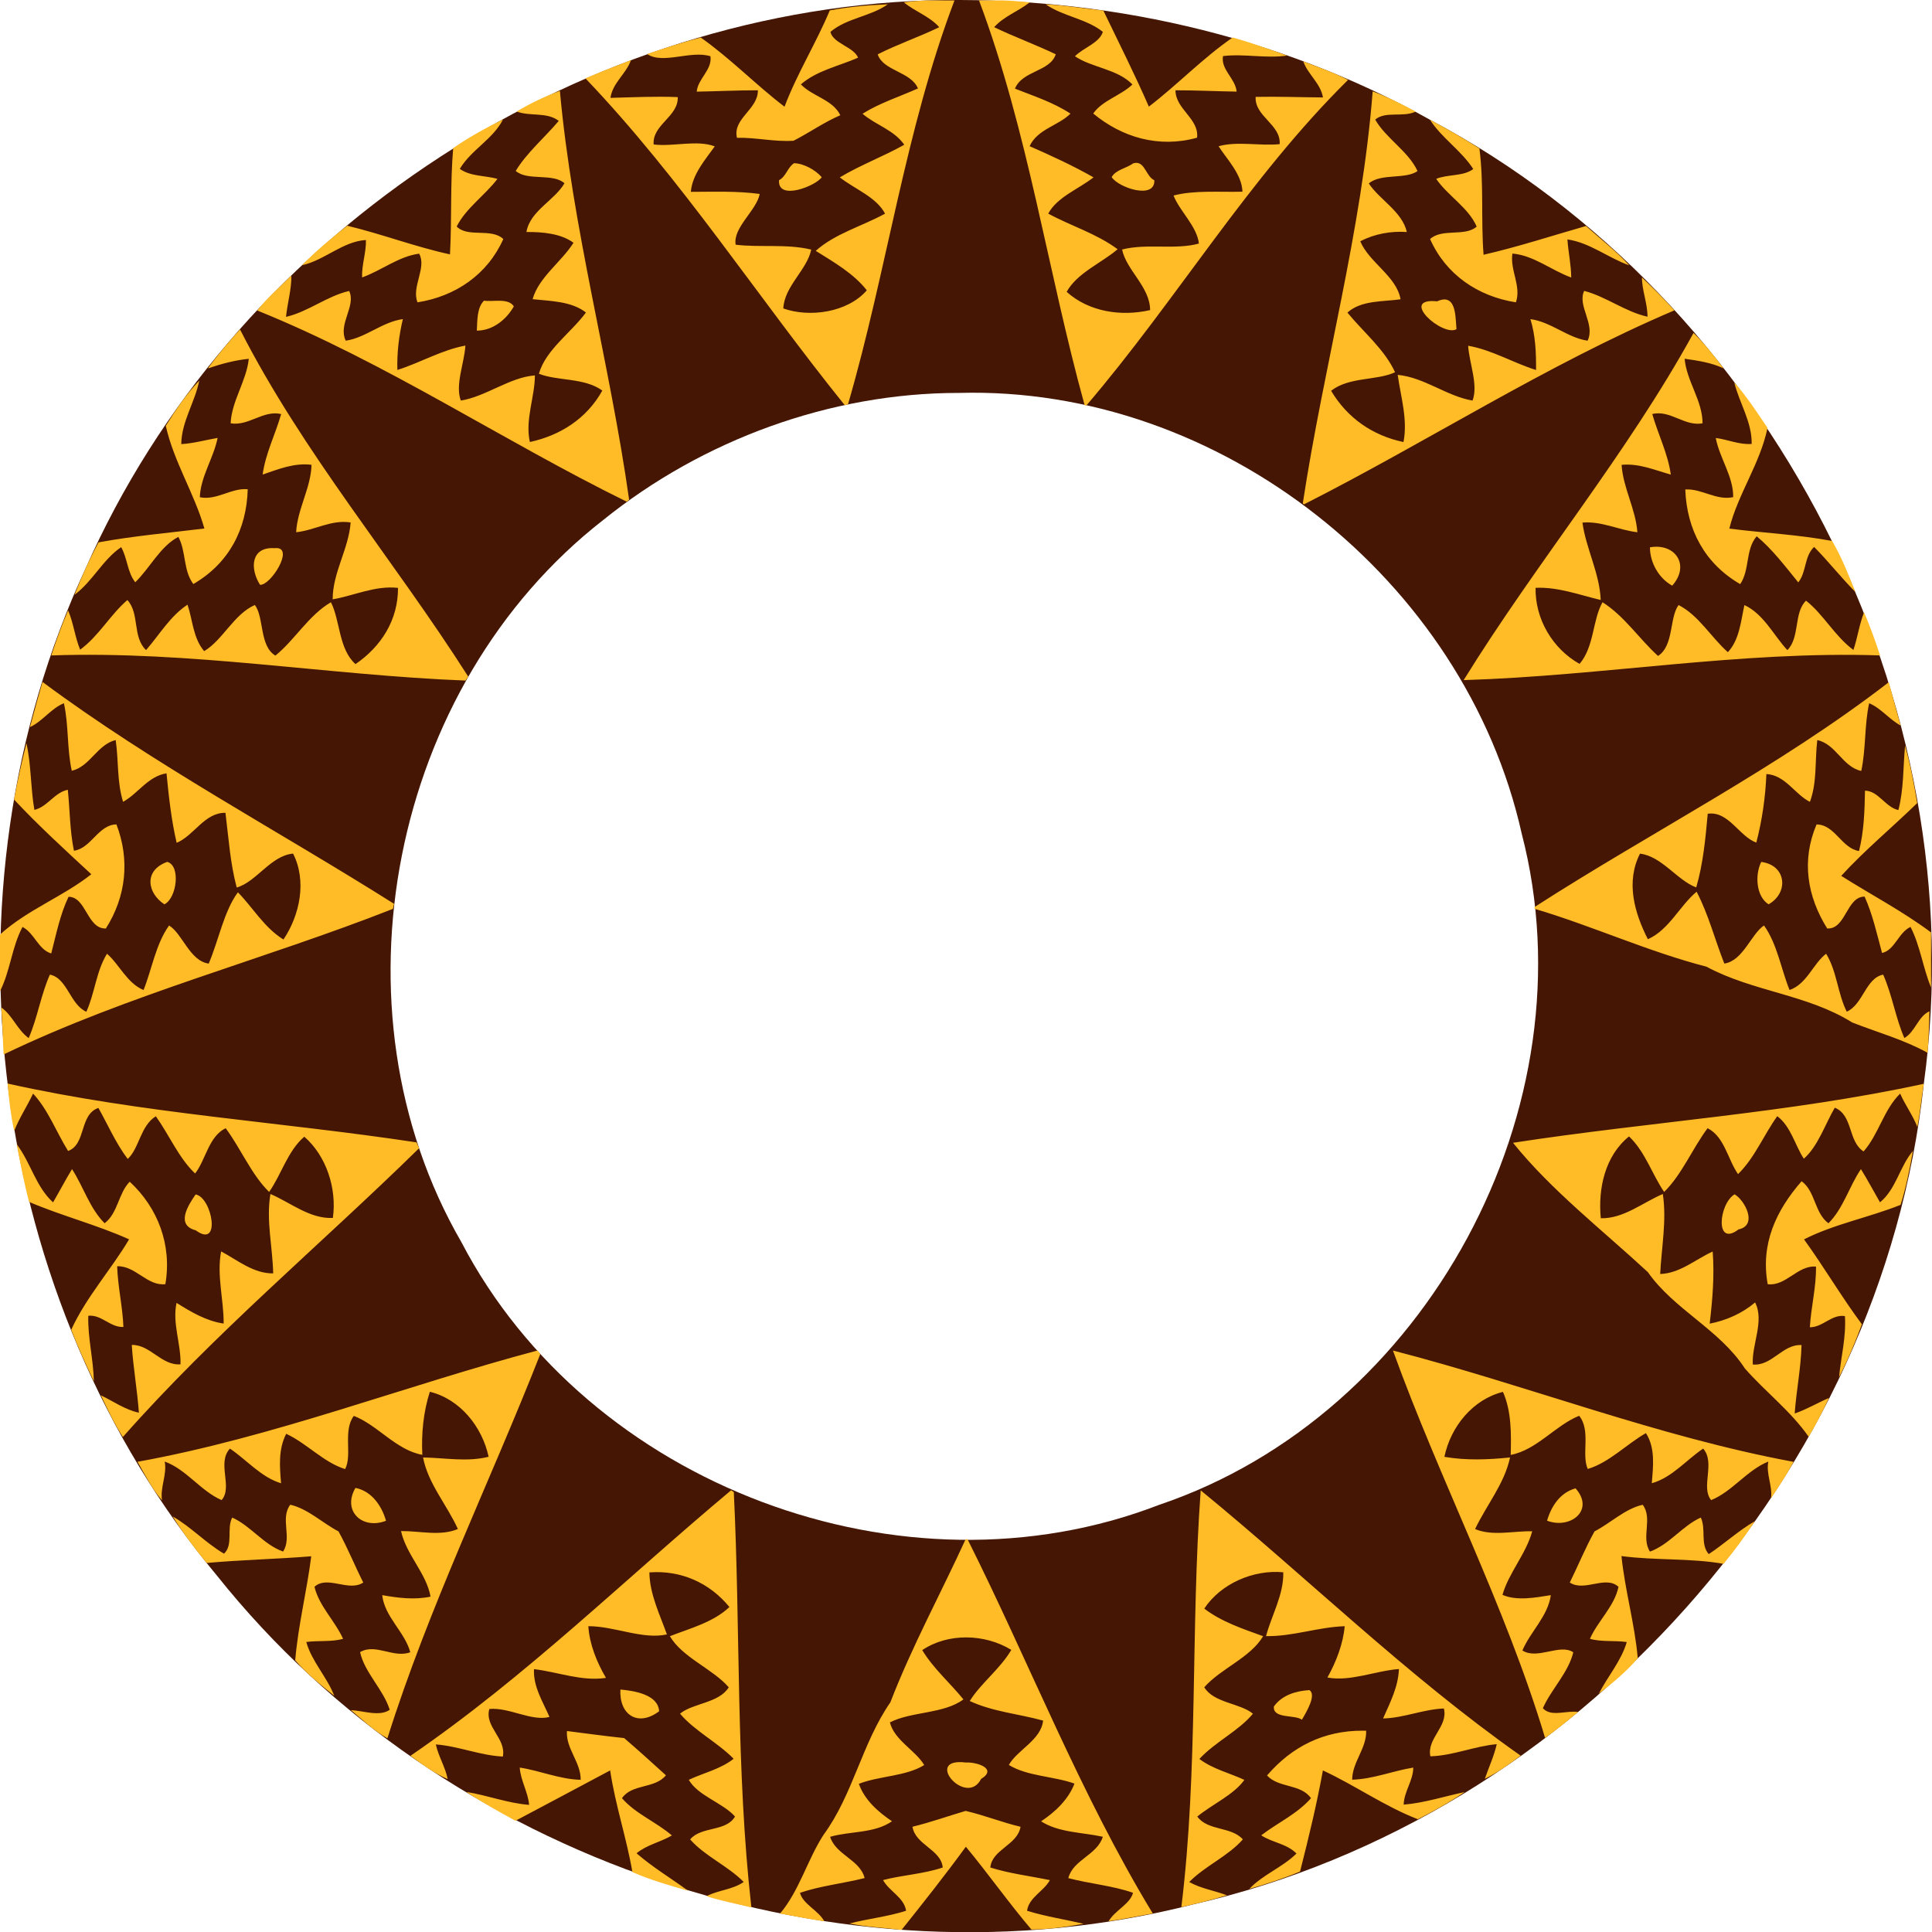
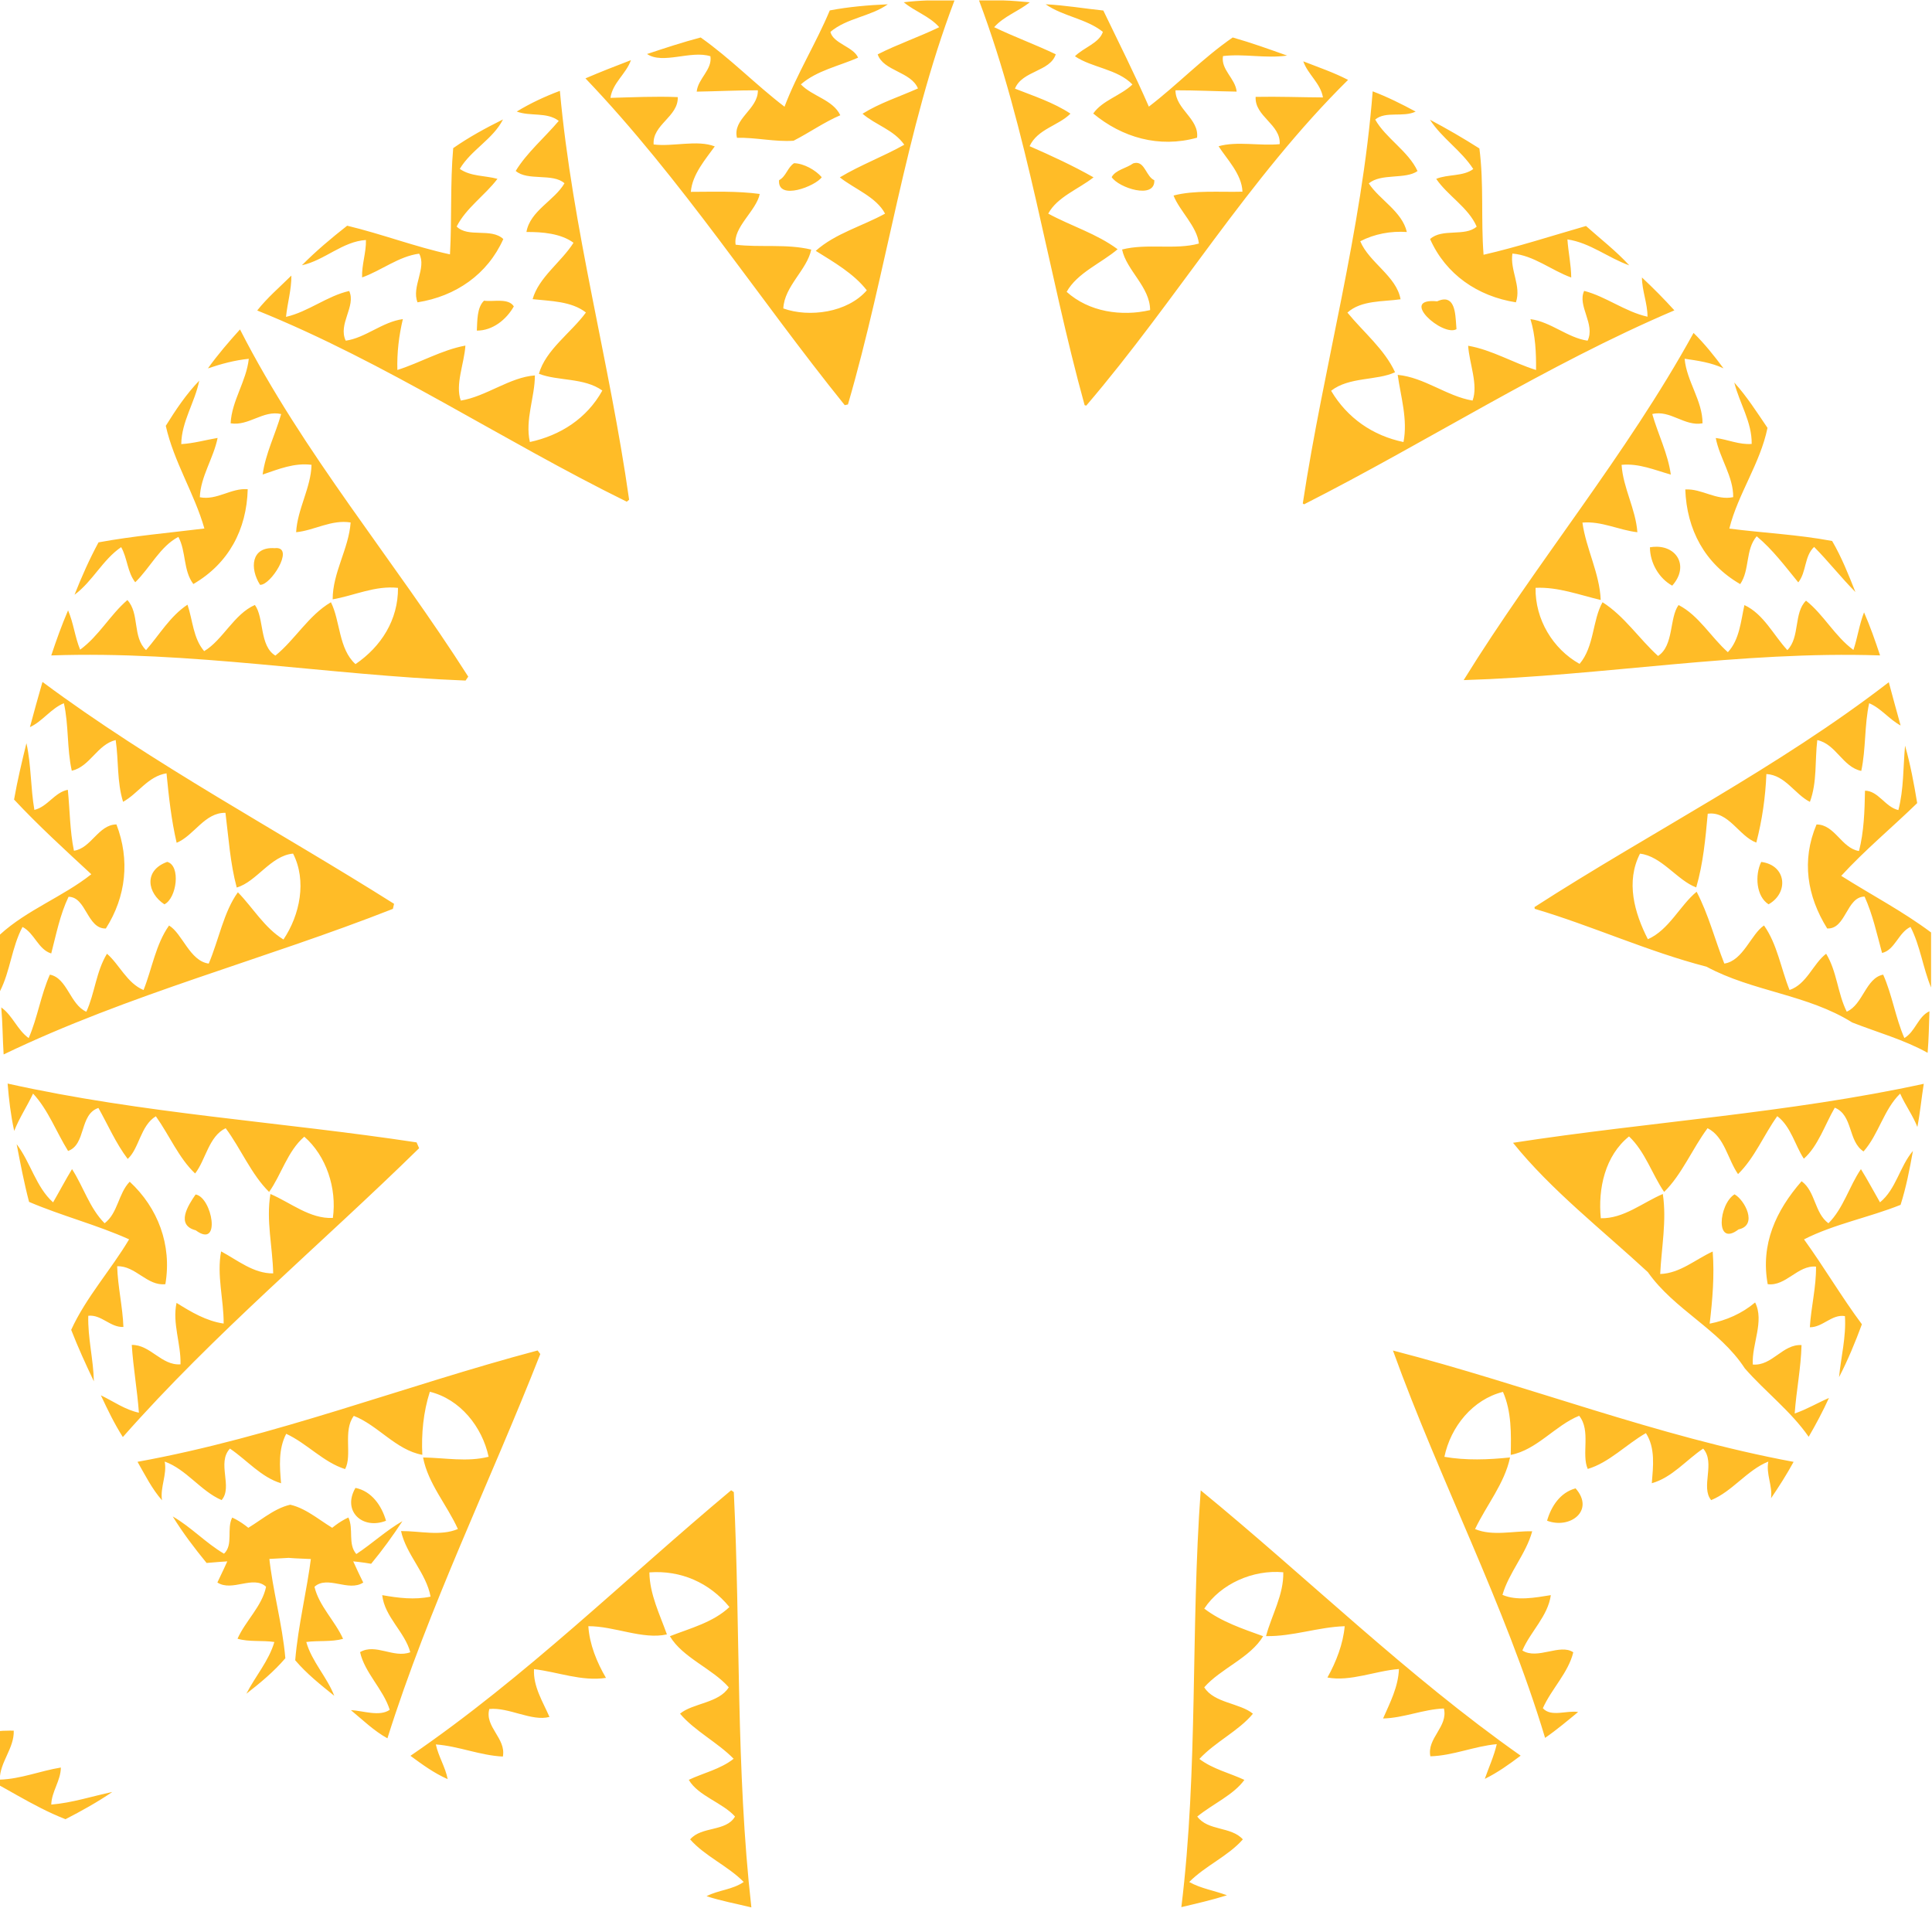
<svg xmlns="http://www.w3.org/2000/svg" height="940.45pt" width="940.35pt" version="1.1" viewBox="0 0 940.346 940.449">
  <g transform="translate(0 .207)">
-     <path d="m451.47 0c-174.3 5.76-339.28 116.8-409.76 276.34-73.603 158.44-47.904 356.26 63.95 490.42 110.4 138.47 303.22 203.82 474.99 159.97 186.18-42.51 335.21-209.37 355.7-399.42 25.66-185.94-74.39-381.24-240.37-469.25-74.2-41.488-159.73-60.495-244.51-58.06zm15.191 191.04c126.9-3.58 246.37 90.897 273.99 214.49 34.537 132.91-46.234 282.78-176.49 326.71-124.53 48.177-277.78-9.435-339.56-127.81-65.801-113.73-34.594-270.9 69.035-351.57 48.457-39.058 110.67-61.834 173.02-61.826z" fill="#451603" />
-     <path d="m564.34 0c-4.862 0.175-9.688 0.538-14.488 1.113 6.825 5.7 15.589 8.399 21.576 15.174-12.275 5.95-25.288 10.338-37.438 16.525 3.425 10.2 20.225 10.438 24.5 20.738-11.275 5.05-23.177 8.787-33.727 15.387 7.912 6.85 19.063 9.776 25.4 18.863-12.775 7.175-26.625 12.3-39.213 19.85 9.088 7.175 22.113 11.875 27.525 22.062-13.888 7.662-30.374 12.063-42.174 22.65 11 6.862 23.225 13.873 31.062 24.023-11.8 13.575-34.938 16.676-50.801 11.014 0.65-13.575 14.451-23.451 16.988-35.801-14.975-3.625-31.263-1.162-45.988-2.975-1.75-10.438 12.713-20.8 14.65-30.875-13.875-1.875-27.95-1.312-41.9-1.287 0.775-10.588 9.188-20.15 14.551-27.65-10.775-4.162-25.325 0.312-37.188-1.176-0.938-12.088 15.086-16.85 14.674-28.812-13.65-0.575-27.312 0.113-40.949 0.463 1.275-9.137 9.563-14.624 12.463-22.949-9.287 3.538-18.538 7.163-27.676 11.088 58.7 61.45 104.88 133.29 157.75 198.82 0.487-0.113 1.462-0.326 1.949-0.426 23.65-81.06 34.75-166.78 64.82-245.8h-16.35zm31.299 0c29.812 79.25 41.762 164.95 64.25 246.26l0.988 0.264c54.925-64.188 98.725-138.39 159.29-198.18-8.75-4.537-18.1-7.687-27.25-11.287 2.775 7.987 10.512 13.288 11.975 21.963-13.662-0.075-27.311-0.613-40.961-0.338-0.65 11.975 15.45 16.749 14.625 28.762-12.188 1.188-25.952-1.925-37.164 1.275 4.812 7.612 14.201 16.988 14.514 27.65-13.762 0.375-29.238-1.025-41.926 2.338 3.65 9.375 14.326 18.8 15.426 29.213-14.288 3.987-31.675-0.25-46.725 3.625 2.638 12.7 17.011 22.736 17.049 36.861-17.675 4.05-37.238 1.05-50.775-11.1 6.4-11.575 21.225-17.538 31-25.926-12.762-9.5-28.348-14.136-42.211-21.674 5.487-10.2 18.45-14.875 27.562-22.062-12.55-7.125-25.688-13.175-38.9-18.963 4.862-10.5 17.561-12.451 24.861-19.801-10.4-6.85-22.287-10.673-33.762-15.211 4.425-11 21.425-10.288 24.812-20.9-12.3-5.9-25.175-10.563-37.475-16.488 6.013-6.737 14.711-9.588 21.674-15.15-5.35-0.456-10.68-0.993-16.01-1.13h-14.875zm40.539 2.35c10.6 7.388 24.65 8.675 34.812 16.775-2.125 6.775-11.801 9.6-16.988 14.838 10.225 6.987 25.9 7.724 34.975 17.174-7.175 6.85-18.25 9.627-23.85 17.664 17.475 14.512 39.937 21.198 63.162 14.711 1.413-11.488-13.1-17.298-13.125-28.836 12.4-0.025 24.8 0.611 37.213 0.799-0.738-8-9.751-13.35-8.301-21.625 13-1.55 26.075 1.589 39-0.299-10.95-3.9-21.912-7.851-33.1-11.014-18.262 12.6-33.587 28.739-51.012 42.076-8.588-19.675-18.376-39.114-27.701-58.477-11.7-1.212-23.311-3.212-35.086-3.787zm-96.039 0.014c-11.85 0.475-23.649 1.511-35.299 3.711-8.238 19.775-19.912 38.413-27.537 58.588-17.425-13.288-32.901-29.375-51.014-42.125-11.012 2.913-21.838 6.463-32.625 10.062 9.637 6.487 26.638-2.424 38.562 1.363 1.212 8.225-7.587 13.563-8.35 21.525 12.4-0.2 24.8-0.838 37.213-0.812 0.225 11.6-15.563 17.261-12.713 28.898 11.5-0.275 22.976 2.577 34.426 1.789 9.6-4.912 18.475-11.226 28.438-15.514-4.562-9.512-16.901-11.375-23.988-18.775 9.75-8.463 23.138-11.112 34.812-16.25-2.737-6.625-15.213-8.613-16.838-15.688 10.012-8.488 24.312-9.273 34.912-16.773zm-199.5 52.648c-9.1 3.413-17.95 7.525-26.25 12.588 8.238 3.125 18.3 0.1 25.562 5.688-8.55 10.125-19.45 19.35-26.188 30.438 7.112 6.287 22.652 1.164 29.664 7.514-5.975 10.425-20.989 16.786-23.139 29.648 9.575-0.087 20.989 0.876 28.639 6.551-7.525 11.862-21.15 21-24.875 34.312 10.912 1.2 23.562 1.188 32.438 8.113-9.012 12.312-24.513 22.698-28.613 37.273 11.488 4.525 27.488 2.25 38.588 10.213-9.425 16.988-25.5 27.288-44.088 31.312-3.062-13.562 3.076-27.462 3.051-40.512-15.212 1.062-29.751 12.861-45.076 15.299-3.538-9.713 2.101-22.487 2.801-33.449-14.438 2.65-27.439 10.424-41.389 14.824-0.312-10.45 0.925-20.775 3.338-30.938-12.5 1.675-22.688 11.412-34.75 13.125-4.888-10.125 6.425-20.961 2.1-30.236-13.275 2.95-24.925 12.662-38.438 15.75 0.838-8.412 3.364-16.612 3.264-25.125-7.037 6.975-14.637 13.424-20.787 21.236 78.55 31.688 149.14 79.125 224.85 116.34 0.362-0.312 1.074-0.913 1.424-1.213-11.812-83.5-34.512-164.66-42.125-248.75zm494.5 0.289c-6.588 84.937-29.761 166.77-42.523 250.75l0.773 0.523c75.388-38.238 147.1-84.712 225.31-118.01-6.3-6.95-12.899-13.612-19.736-20.012 0.05 8.1 3.399 15.75 3.387 23.875-13.562-3-25.35-12.313-38.537-15.713-4.312 9.062 6.95 20.249 2.088 30.299-12.088-1.712-22.275-11.461-34.775-13.111 3.075 10.075 3.5 20.487 3.412 30.949-13.925-4.338-26.912-12.275-41.312-14.75 0.7 10.725 6.25 23.737 2.688 33.35-15.6-2.587-29.349-14.124-45.549-15.637 1.875 13.425 6.198 27.126 3.523 40.863-18.7-3.875-34.237-14.65-44.037-31.188 10.975-8.6 27.8-6.075 38.9-11.275-6.375-13.925-19.287-24.437-28.975-36.287 8.375-7.6 21.587-6.564 32.324-8.102-2.425-14.05-19.124-22.336-24.512-35.299 8.613-4.487 18.625-6.314 28.338-5.639-2.888-12.512-16.664-19.65-23.139-29.537 7.362-6.35 22.314-2.3 29.639-7.537-5.55-12.085-19.43-20.048-25.74-31.335 6.338-5.35 16.962-1.137 24.6-4.85-8.488-4.588-17.138-8.899-26.15-12.324zm-529.11 17.1c-10.45 5.188-20.726 10.775-30.301 17.463-1.887 21.475-0.763 42.987-1.963 64.637-20.938-4.513-41.561-12.425-62.549-17.438-9.588 7.525-18.95 15.388-27.537 24.062 13.725-2.962 24.761-14.513 38.961-15.363 0.188 7.688-2.648 15.114-2.336 22.764 11.75-4.188 22.311-12.851 34.711-14.451 4.763 8.575-4.836 20.252-0.986 29.602 23.175-3.65 42.562-16.95 52.188-38.5-7.362-6.963-21.475-0.613-28.375-7.625 5.688-11.275 17.175-18.9 24.812-29-7.562-2.087-16.275-1.363-22.912-6.062 6.9-11.612 20.237-18.075 26.287-30.088zm563.95 0.174c7.3 11.288 19.088 18.725 26.363 30-6.138 4.625-15.438 3.038-22.551 5.988 6.975 10.262 19.6 17.413 24.625 29.051-7.088 6.312-21 0.85-28.35 7.562 9.562 21.562 29.025 34.875 52.213 38.5 3.425-9.938-3.7-19.527-2.125-29.664 12.95 1.062 23.725 10.225 35.787 14.562-0.062-7.75-1.8-15.424-2.312-23.174 13.675 1.975 24.812 11.25 37.625 15.787-8.025-8.775-17.474-16.049-26.324-23.949-20.688 5.925-41.526 12.738-62.326 17.5-1.675-21.55 0.275-43.176-2.537-64.676-9.79-6.235-19.85-12.073-30.1-17.486zm-178.75 26.244c-0.557 0.012-1.163 0.118-1.826 0.332-4.088 2.987-10.625 3.888-13.062 8.338 4.112 6.475 26.487 13.873 25.949 1.898-4.814-2.13-5.675-10.685-11.061-10.568zm-208.11 0.207c-3.987 2.525-4.789 8.013-9.139 10.338-1.038 12.788 22.375 3.538 25.963-1.812-3.763-4.388-10.912-8.375-16.824-8.525zm395.94 82.9c-1.288-0.053-2.832 0.289-4.686 1.137-23.862-2.325 3.513 21.85 11.75 16.938-0.601-5.98-0.108-17.789-7.064-18.074zm-584.57 0.736c-4.375 4.175-4.062 12.312-4.387 18.225 9.562 0.05 17.949-6.649 22.512-14.736-3.312-5.312-12.688-2.626-18.125-3.488zm-148.46 17.488c-6.875 7.6-13.562 15.375-19.537 23.713 8.125-2.75 16.326-4.976 24.863-5.826-1.425 13.625-10.425 25.601-11.037 39.238 10.988 1.85 19.786-8.175 30.736-5.625-3.513 12.338-9.525 24-11.275 36.812 9.675-3.275 19.175-7.263 29.75-5.926-0.35 14.012-8.599 26.889-9.361 41.014 11.162-1.125 21.438-7.825 33.15-5.938-1.087 15.875-10.951 30.498-10.926 46.773 13.175-2.288 25.862-8.512 39.75-6.975 0.113 19.438-10.188 35.676-25.863 46.389-10.325-9.287-9.237-26.388-14.949-37.65-13.538 7.888-22.012 23-33.787 32.463-9.812-5.862-6.775-23.138-12.475-30.801-12.725 5.55-19.601 21.438-30.863 28.088-6.75-7.888-6.924-18.864-10.137-28.264-10.562 6.963-17.038 18.262-25.213 27.625-8.425-7.987-3.788-22.212-11.363-30.449-10.525 9.05-17.438 21.988-28.75 30.188-3.188-7.75-4-16.225-7.338-23.9-3.862 8.963-7.15 18.15-10.225 27.412 84.41-2.97 167.93 11.99 252.06 15.29 0.412-0.6 1.224-1.787 1.637-2.387-45.312-71.188-100.54-135.99-138.88-211.28zm884.33 2.15c-40.85 74.312-95.438 139.35-139.86 211.22 84.788-2.587 168.44-17.863 253.34-15.025-2.938-8.85-6-17.65-9.75-26.188-2.9 7.375-3.938 15.351-6.463 22.863-11.25-8.238-18.238-21.677-28.838-29.977-7.588 7.362-3.562 22.213-11.35 30.088-8.488-9.162-14.412-21.962-26.137-27.412-2.15 9.713-2.975 21.112-10.062 28.662-10.3-9.137-17.701-22.388-29.988-28.688-5.7 7.775-2.749 24.601-12.486 30.988-11.525-10.438-20.475-24.262-33.775-32.688-6.162 10.812-4.987 27.024-13.975 37.512-16.312-9.125-27.088-27.15-26.775-46.275 13.725-0.637 26.574 4.314 39.637 7.389-0.662-16.325-8.938-31.226-11.125-47.076 11.65-1.025 22.188 4.576 33.426 5.863-1-14.112-8.7-26.962-9.6-41 10.588-1.025 20.062 3.163 29.949 5.926-1.775-12.825-7.775-24.5-11.287-36.838 10.95-2.688 19.638 7.687 30.588 5.637 0.05-13.738-9.725-25.637-10.9-39.287 8.025 1.175 16.149 2.313 23.637 5.838-5.6-7.575-11.487-14.937-18.199-21.537zm-909.16 29.049c-7.95 8.238-14.313 17.775-20.338 27.463 4.9 21.925 17.411 41.138 23.486 62.463-21.425 2.65-43.025 4.5-64.412 8.438-5.562 10.288-10.312 21-14.6 31.875 11-8.1 17.088-21.287 28.375-28.975 3.812 6.75 3.737 15.188 8.562 21.375 8.963-8.675 15.2-21.902 26.25-27.602 4.812 8.975 2.837 20.388 9.1 28.676 21.525-12.5 32.438-33.151 33.088-57.676-10.075-0.9-18.725 6.938-29.15 4.875 0.475-12.625 8.376-23.786 10.826-36.086-7.362 1.25-14.588 3.324-22.113 3.762 0.15-13.738 8.326-25.413 10.926-38.588zm933.94 1.125c3.15 12.562 10.823 24.075 10.586 37.35-7.562 0.6-14.512-2.699-21.85-3.611 2.3 12.238 10.8 23.499 10.6 35.986-10.312 2.225-19.048-5.274-29.148-4.674 0.9 24.475 11.85 45.1 33.412 57.588 5.95-8.688 3.037-20.938 10.037-29.113 9.725 8.088 17.326 18.325 25.301 28.062 5.05-6.325 3.587-15.912 9.637-21.574 8.725 8.812 16.4 18.65 25.125 27.438-4.2-10.562-8.412-21.226-14.162-31.051-20.75-3.913-41.701-4.85-62.551-7.537 5.25-21.138 18.775-39.562 23.225-61.287-6.412-9.425-12.548-19.101-20.211-27.576zm-47.107 99.9c-1.336-0.022-2.74 0.086-4.205 0.338 0.025 9.512 5.536 18.938 13.549 23.338 9.957-11.124 3.571-23.461-9.344-23.676zm-839.84 0.807c-0.348-0.002-0.723 0.021-1.125 0.068-14.412-0.975-15.186 12.35-8.861 22.287 6.394 0.509 20.787-22.304 9.986-22.355zm-142.35 81.43c-2.65 9.137-5.162 18.324-7.637 27.512 7.7-3.538 12.862-11.387 20.662-14.537 2.987 13.225 1.801 27.601 4.801 41.076 11.15-2.55 15.436-15.951 26.711-18.676 1.837 12.45 0.713 25.424 4.5 37.574 9.113-4.975 15.126-15.537 26.426-17.324 1.387 14.162 2.925 28.387 6.162 42.262 10.675-4.425 17.014-18.486 29.701-18.236 1.913 15.188 2.862 30.612 6.85 45.449 12.05-3.462 20.737-19.449 34.287-20.637 8.425 16.512 4.213 37.249-5.85 52.262-11.575-7.075-18.637-19.462-27.725-28.725-8.525 11.6-11.738 29.312-17.738 43.375-11.538-1.538-16.012-18.287-24.137-23.162-8.113 11.362-10.363 26.362-15.525 39.25-10.075-4.175-14.75-15.639-22.25-22.076-6.625 10.825-7.376 23.977-12.551 35.289-9.925-4.362-11.6-20.551-22.188-22.576-5.525 12.412-7.474 26.125-12.887 38.6-6.95-4.963-9.812-13.811-16.688-18.648 0.838 9.5 0.825 19.075 1.438 28.6 76.079-36.62 158.44-57.72 236.84-88.57 0.175-0.775 0.524-2.299 0.699-3.074-70.775-44.662-146.01-84.562-213.91-135zm1123.3 0.19c-67.488 52.1-144.33 90.926-215.55 136.8l0.139 1.074c34.725 10.275 68.912 26.012 104.51 35.199 28.062 15.162 61.326 16.825 88.639 33.938 15.3 6.013 31.362 10.401 45.887 18.451 0.713-8.4 0.826-16.851 1.113-25.264-6.987 3.2-8.526 12.352-15.264 16.289-5.425-12.462-7.374-26.176-12.887-38.576-10.588 2.025-12.25 18.2-22.162 22.537-5.6-11.188-5.914-24.425-12.539-35.25-7.987 6.088-11.737 18.488-22.262 22.062-5.213-12.875-7.45-27.874-15.537-39.262-7.838 5.175-12.738 21.538-24.15 23.176-5.75-14.5-9.587-29.801-16.85-43.701-10.15 8.35-16.812 23.251-29.662 28.889-8.275-16.225-13.502-35.001-4.789-52.051 13.162 1.475 22.813 16.388 34.213 20.525 4.237-14.562 5.625-29.762 7-44.812 12.65-1.837 19.051 13.736 29.551 17.549 3.55-13.612 5.562-27.661 6.137-41.711 11.488 0.637 17.3 12.325 26.475 16.938 4.463-12.038 2.976-25.1 4.488-37.588 11.462 2.45 15.424 16.387 26.762 18.762 2.888-13.525 1.863-27.912 4.801-41.188 7.162 2.975 12.262 9.876 19.137 13.551-2.45-8.775-4.849-17.55-7.199-26.338zm-1133.1 37.25c-2.788 11.312-5.463 22.649-7.488 34.137 14.875 15.912 31.038 30.675 47 45.438-17.2 13.67-39.062 21.62-55.612 36.76v34.5c6.325-12.338 7.188-26.875 13.75-39.188 7.275 3.725 9.55 13.738 17.475 16.125 3.025-11.588 5.325-23.612 10.537-34.475 10.8 0.013 11.264 19.65 22.701 19.287 12.35-19.45 14.712-41.762 6.438-63.312-10.975 0.087-15.401 14.588-25.863 16-2.5-12.212-2.463-24.726-3.713-37.076-8.1 1.55-12.262 10.313-20.35 12.238-2.325-13.4-1.886-27.112-4.799-40.438zm1143 1.363c-1.2 13.038-0.738 26.474-4.062 39.174-7.938-1.775-12.238-11.762-20.312-11.787-0.237 12.262-0.6 24.775-3.65 36.713-10.65-1.7-14.7-16.2-25.838-16.162-9.275 21.938-5.737 43.636 6.488 63.273 11.438 0.6 11.638-19.323 22.75-19.398 4.95 10.95 7.487 22.761 10.625 34.299 7.787-1.738 9.999-12.5 17.324-15.85 5.963 11.65 7.513 24.838 12.5 36.863v-33.488c-17.338-12.95-36.475-22.925-54.662-34.438 14.3-15.625 31.075-29.537 46.213-44.262-1.938-11.762-4.125-23.5-7.375-34.938zm-1057.3 70.688c-14.525 5.25-12.112 19.036-1.725 25.836 7.5-3.663 10.112-23.548 1.725-25.836zm969.79 0.037c-3.987 8.088-3.048 21.062 4.477 25.787 12.425-7 10.898-23.812-4.477-25.787zm-1066.9 134.84c0.775 9.662 1.913 19.325 4 28.812 3.1-7.9 7.876-15.025 11.488-22.713 9.213 9.9 14.124 23.375 21.299 34.912 11.112-4.025 6.751-22.263 18.451-26.176 5.85 10.388 10.587 21.475 17.824 31.025 6.987-6.3 7.75-20.263 17.125-25.963 8.137 11.438 14.087 25.625 23.887 34.812 6.425-8.188 8.288-22.636 18.588-27.549 9.225 12.4 15.663 28.238 26.426 38.775 7.375-10.338 11.237-24.901 21.412-33.613 13.35 11.612 19.899 31.375 17.387 49.438-13.975 0.675-25.675-9.312-38-14.574-2.7 16.112 1.337 32.2 1.688 48.312-11.95 0.138-21.636-8.014-31.674-13.389-2.788 14.475 1.625 29.325 1.537 43.912-10.6-1.538-19.825-7.061-28.662-12.586-2.688 12.375 2.762 24.887 2.412 37.387-11.588 0.887-18.325-12.026-29.65-11.801 0.875 13.788 3.338 27.427 4.338 41.227-8.3-1.725-15.524-6.914-23.137-10.576 4.05 8.662 8.211 17.301 13.361 25.389 55.7-63.15 120.19-116.85 180.26-175.73-0.487-1.2-1.002-2.375-1.539-3.537-82.77-12.57-166.8-17.49-248.83-35.79zm1165.8 0.148c-82.488 17.912-166.65 23.051-249.9 35.889 23 28.675 54.45 53.162 82.025 78.688 16.05 22.875 43.612 34.888 58.949 58.5 12.512 14.325 27.963 25.95 38.9 41.688 4.463-7.675 8.639-15.538 12.326-23.625-7.025 3.025-13.738 7.05-20.838 9.438 0.988-13.912 3.812-27.651 4.162-41.613-11.488-0.713-17.888 12.839-29.65 11.826-0.725-12.3 7.2-26.326 1.412-37.764-7.9 6.675-17.548 10.938-27.648 12.9 1.725-14.562 2.961-29.224 1.836-43.887-10.488 4.763-19.888 13.286-31.938 13.674 0.787-16.212 4.027-32.474 1.602-48.674-12.263 5.213-23.901 15.1-37.738 14.75-1.775-18.025 2.576-38.025 17.176-49.775 9.825 9.262 14.149 23.275 21.361 33.775 10.762-10.538 17.188-26.375 26.426-38.775 10.275 5.125 12.287 18.999 18.537 27.924 10.188-9.963 15.613-23.775 23.863-35.25 8.375 6.3 10.949 18.112 16.174 25.875 8.637-7.588 12.901-20.9 18.826-31.037 11.2 4.612 7.925 20.438 17.5 26.625 9.225-10.412 12.273-25.488 22.273-35.188 3.062 6.963 7.713 13.225 10.463 20.287 1.712-8.688 2.488-17.525 3.9-26.25zm-1160.3 36.72c2.275 11.75 4.499 23.538 7.549 35.125 19.912 8.525 41.376 13.987 60.863 22.787-11.112 18.688-26.151 35.188-35.238 55.062 4.138 10.625 8.888 21.024 13.801 31.324-0.275-13.388-3.775-26.474-3.4-39.887 8-0.887 13.425 7.236 21.375 6.799-0.463-12.388-3.436-24.512-3.799-36.912 11.125-0.475 18.237 12.164 29.324 10.889 4.09-23.94-4.59-46.52-21.69-62.34-6.963 7.138-7.15 19.113-15.275 25.275-9.15-9.162-12.862-22.2-19.824-32.938-4.037 6.638-7.625 13.512-11.525 20.225-10.438-9.325-13.675-24.348-22.162-35.398zm1153.7 4.111c-8.062 9.5-10.262 23.325-20.037 31.275-3.888-6.725-7.5-13.6-11.6-20.188-7.175 10.525-10.651 23.85-19.764 32.938-8.537-6.237-7.836-19.413-16.336-25.588-15.588 17.9-25.05 38.189-20.625 62.639 11.125 1.413 18.223-11.675 29.398-10.688 0.175 12.425-3.013 24.548-3.75 36.898 7.875 0.075 13.35-8.087 21.338-6.787 0.838 12.538-2.387 24.751-3.574 37.139 5.388-10.375 9.85-21.214 13.9-32.164-12.238-16.412-23.05-34.862-35.213-51.662 18.425-9.35 39.6-13.312 58.75-21 3.413-10.712 5.537-21.775 7.512-32.812zm-108.53 26.412c-9.637 5.925-12.025 32.4 2.438 21.338 12.012-2.538 3.612-18.025-2.438-21.338zm-936.3 0.088c-4.713 6.812-12.188 18.625 0.1 21.812 15.688 11.6 9.925-20.175-0.1-21.812zm208.09 94.91c-81.062 21.512-160.41 52.701-243.43 67.738 4.6 8 8.739 16.412 14.889 23.412-1.2-8 3.163-15.613 1.65-23.551 13.188 4.713 22.025 18.051 34.625 23.426 6.975-7.975-3.075-22.614 5.062-31.326 10.338 6.975 18.961 17.439 31.111 21.102-0.863-10.2-1.738-20.689 3.125-30.102 12.562 5.8 22.725 17.388 35.838 21.463 4.525-8.425-1.512-23.324 5.301-32.361 14.612 5.65 25.724 20.825 41.674 23.688-0.637-12.85 0.639-26.101 4.576-38.363 18.45 4.513 31.824 21.287 35.762 39.537-13.062 3.325-26.624 0.637-39.887 0.438 3.038 15.925 14.588 28.9 21.188 43.525-10.612 4.513-23.213 1.15-34.588 1.25 3.138 14.362 15.425 25.65 17.963 39.9-9.762 2.062-19.727 0.8-29.414-0.912 1.475 13.288 13.714 22.274 17.076 34.736-10.188 3.837-21.075-5.624-30.537-0.074 2.65 12.375 14.273 22.837 18.023 35.1-6.2 4.325-16.138 0.55-23.625 0.188 7.188 5.963 13.989 12.6 22.227 17.162 25.262-80.212 62.337-155.71 93.012-233.8-0.412-0.55-1.225-1.638-1.625-2.176zm520.38 0.037c28.6 79.212 68.175 154.67 92.562 235.66 7.025-4.838 13.512-10.336 20.1-15.736-6.85-1.15-16.475 3.3-21.463-2.312 5.225-11.712 15.539-21.625 18.514-34.025-8.175-5.5-21.763 4.762-30.963-1.088 4.925-11.575 15.526-20.836 17.301-33.674-9.662 1.55-20.677 3.598-29.414-0.164 3.763-13.375 14.363-24.9 18.088-38.688-11.4-0.275-24.099 3.125-34.762-1.35 6.9-14.525 17.95-27.712 21.275-43.574-13.262 1.387-26.762 1.9-39.938-0.375 3.812-18.388 17.3-34.951 35.625-39.514 5.25 11.888 5.025 25.525 4.725 38.338 15.925-3.025 27.037-17.924 41.637-23.799 7.312 9.037 1.237 23.45 5.225 32.35 12.962-3.812 23.526-15.038 35.389-21.801 5.838 9.062 4.4 20.25 3.588 30.475 12.238-3.375 20.938-14.15 31.25-21.062 7.625 8.713-1.688 23.389 4.85 31.352 12.788-5.175 21.862-18.276 34.787-23.451-1.5 7.562 2.65 14.725 1.65 22.312 4.9-7.188 9.55-14.499 13.725-22.137-83.138-15.412-162.02-46.626-243.75-67.738zm-631.21 83.58c-8.238 14.025 4.198 25.638 18.586 19.988-2.625-9.15-8.748-18.038-18.586-19.988zm742.32 0.275c-9.387 2.538-14.8 10.911-17.35 19.674 13.988 5.35 29.25-6.199 17.35-19.674zm-513.75 1.162c-64.68 54.07-125.08 113.66-195.12 161.56 7.188 5.275 14.413 10.588 22.65 14.176-1.375-7.275-5.614-13.764-7.201-21.102 13.85 1.025 26.888 6.713 40.775 7.375 2.15-11.1-11.262-18.012-8.225-28.938 11.825-1.188 25.838 7.739 36.588 4.826-3.938-9.088-9.987-18.451-9.412-29.076 14.562 1.712 28.962 7.564 43.787 5.326-5.55-9.425-10.05-20.539-10.725-31.451 15.912-0.062 33.111 8.313 47.799 4.988-4.287-12.05-10.487-24.412-10.662-37.725 19.138-1.438 36.612 6.274 48.699 21.074-9.825 9.312-23.825 12.912-36.225 17.75 7.713 13.075 25.864 19.7 35.826 31.088-5.9 9.65-21.938 9.613-29.65 16.051 8.875 10.512 22.724 17.361 32.611 27.424-7.938 6.35-18.862 8.776-27.287 12.826 5.662 9.812 20.662 13.912 28.125 22.324-5.4 9.387-20.424 5.775-27.299 13.912 8.912 10.162 22.873 16.051 32.586 25.889-6.775 4.75-15.399 4.9-22.611 8.662 8.912 2.913 18.175 4.587 27.275 6.824-9.475-83.988-6.575-168.35-10.688-252.69-0.4-0.275-1.213-0.825-1.613-1.1zm285.68 0.051c-6.175 84.462-1.45 169.34-11.775 253.57 9.287-2.2 18.624-4.349 27.736-7.199-7.662-2.913-15.837-4.075-22.949-8.088 9.713-9.863 23.725-15.738 32.625-25.938-7.188-8-21.176-4.989-27.738-13.889 9.25-7.55 22.202-13.224 28.664-22.299-8.738-4.112-19.251-6.563-27.363-12.738 9.625-10.438 23.962-17.05 32.562-27.525-7.825-6.513-23.713-6.449-29.613-16.074 9.963-11.388 28.114-18.013 35.826-31.088-12.35-4.475-25.275-8.725-35.812-16.787 9.925-15.038 29.612-23.825 48.074-22.1 0.338 13.662-7.149 26.163-10.486 38.838 16.238 0.3 31.712-5.525 47.85-6.025-0.925 10.688-5.188 21.7-10.5 31.213 13.85 2.65 29.238-4.089 43.5-5.164-0.412 10.9-5.425 20.475-9.65 30.088 12.625-0.3 24.438-5.612 37-6.074 2.725 11.062-10.475 18.063-8.225 29.088 13.788-0.388 26.687-6.151 40.387-7.389-1.663 7.287-4.825 14.051-7.275 21.113 7.825-3.812 14.888-8.901 21.812-14.113-69.288-48.775-129.3-107.87-194.65-161.42zm-553.91 8.736c-6.35 8.387 1.276 19.888-4.387 28.5-11.85-4.2-19.625-15.612-30.938-20.688-3.538 6.838 0.825 16.576-5 21.988-11.112-6.525-20-16.225-31.188-22.662 6.112 9.95 13.2 19.261 20.6 28.299 21.212-1.9 42.575-2.35 63.662-4.062-2.612 20.912-7.963 41.914-9.75 63.264 6.975 8.2 15.401 14.911 23.764 21.611-4.463-11.5-13.7-20.849-17.025-32.736 7.425-1 15.137 0.075 22.387-1.9-4.875-10.9-14.686-20.038-17.398-31.688 7.912-7.188 20.699 3.324 29.674-2.576-5.175-10.262-9.512-21.124-15.062-31.111-9.738-5.075-18.625-13.788-29.338-16.238zm822.81 0.037c-10.688 2.388-19.574 11.151-29.299 16.201-5.575 9.975-9.963 20.811-15.051 31.111 8.963 5.888 21.788-4.636 29.625 2.602-2.388 11.775-12.55 20.738-17.375 31.625 7.213 2.075 14.975 0.861 22.412 1.986-3.337 11.5-11.611 20.862-17.023 31.475 8.45-6.588 16.748-13.425 23.711-21.6-1.812-20.95-7.8-41.312-9.912-62.199 20.525 2.763 41.938 1.149 62.113 4.736 6.85-8.275 13.15-16.962 19.037-25.938-10.012 5.763-18.438 13.7-28.062 20.025-5.3-6.125-1.474-15.212-4.824-22.25-11.3 5.1-19.101 16.45-30.926 20.713-5.612-8.613 1.899-20.126-4.426-28.488zm-411.91 20.938c-14.862 32.5-32.712 65.277-45.824 99.289-17.3 24.962-22.638 56.038-40.676 80.625-9.9 15.338-14.575 33.736-26.438 47.898 8.988 1.462 17.9 3.463 26.938 4.65-3.675-6.713-13-10.362-14.787-17.312 12.238-4.213 26.35-5.712 39.312-8.975-2.775-11.2-17.462-13.987-21-25.1 12.25-3.562 26.9-1.975 37.662-9.463-8.375-5.6-16.75-13.012-20.162-22.787 12.625-4.9 28.612-4.487 39.75-11.412-5.237-8.912-18.126-15.039-20.863-25.951 13.012-6.725 32.752-5.074 44.727-13.986-7.737-9.613-18.301-18.763-25.051-29.988 15.65-10.55 38.062-10.024 54.188-0.137-6.787 11.612-18.825 20.586-25.275 31.111 13.975 6.525 29.838 7.8 44.613 11.912-1.188 11.775-15.75 17.851-20.838 26.988 11.362 6.95 27.162 6.763 39.938 11.338-3.737 9.738-11.787 17.313-20.324 22.963 11.05 6.987 25.112 6.624 37.574 9.387-3.462 11.175-18.15 13.925-21 25.15 12.938 3.45 27.138 4.599 39.375 8.949-1.837 6.938-11.088 10.676-14.863 17.326 9-1.288 17.913-3.139 26.863-4.764-44.062-72.5-75.25-152.98-112.71-227.71h-1.125zm-210.06 91.477c-0.8 15.375 10.65 22.961 23.562 13.211-0.562-10.262-15.425-12.486-23.562-13.211zm419.2 0.336c-8.125 0.525-16.588 2.952-21.625 9.977-0.65 7.675 12.687 4.8 17.074 8.037 2.925-5.013 8.951-15.126 4.551-18.014zm32.254 24.691c-23.342-0.043-42.844 9.542-58.029 27.246 7.013 7.725 20.599 5.014 26.736 13.826-8.338 9.562-20.311 14.95-30.273 22.6 6.775 4.463 15.624 5.087 21.449 11.074-8.613 8.5-20.463 12.775-28.738 21.562 10.475-3 20.838-6.386 30.9-10.586 5.225-20.538 10.125-40.727 13.912-61.539 19.675 9.125 37.376 21.775 57.801 29.713 9.762-5.025 19.387-10.375 28.475-16.562-12.362 2.625-24.487 6.612-37.137 7.662 0.212-7.963 5.788-14.562 5.838-22.537-12.462 2-24.413 7.001-37.176 7.363 0.075-10.812 8.862-19.05 8.512-29.787-0.761-0.022-1.517-0.034-2.269-0.035zm-483.97 0.209c-0.787 10.612 8.512 18.963 8.35 29.676-12.738-0.287-24.612-5.55-37.062-7.438 0.475 7.85 5.05 14.85 5.688 22.688-13.025-0.988-25.299-5.825-38.137-7.85 9.588 6.412 19.749 11.925 29.824 17.537 19.262-10.238 38.45-20.375 57.625-30.65 3.138 21.088 9.962 41.038 13.537 61.863 10.925 4.8 22.426 8.086 33.889 11.361-10.425-7.65-21.613-14.286-31.363-22.799 6.125-5.15 14.576-6.789 21.488-10.852-9.55-8.25-22.025-13.074-30.375-22.674 6.175-8.925 20.038-5.601 26.75-13.926-8.387-7.6-16.814-15.287-25.414-22.637-11.562-1.25-23.224-2.801-34.799-4.301zm238.3 18.926c-18.694 0.666 5.297 26.654 13.664 10.225 10.15-6.213-2.438-10.35-9.338-10-1.643-0.201-3.08-0.269-4.326-0.225zm4.264 29.674c-10.788 3.175-21.4 6.976-32.35 9.639 1.837 11.15 17.4 13.786 18.412 24.799-11.775 3.987-24.313 4.514-36.301 7.639 3.712 6.85 12.812 10.525 14 18.688-11.25 3.587-23.025 4.812-34.438 7.725 10.45 2.163 21.139 2.588 31.701 3.9 13.312-16.662 26.561-33.4 39.111-50.6 13.475 16.238 26.025 34.098 39.9 50.398 10.675-0.125 21.237-1.612 31.725-3.512-11.462-2.688-23.137-4.425-34.387-7.912 1.075-8.137 10.188-11.838 13.875-18.65-12.088-2.5-24.425-3.963-36.225-7.676 0.963-11.012 16.562-13.637 18.375-24.787-11.3-2.65-22.138-7.063-33.4-9.65z" transform="scale(.8)" fill="#ffbc27" />
+     <path d="m564.34 0c-4.862 0.175-9.688 0.538-14.488 1.113 6.825 5.7 15.589 8.399 21.576 15.174-12.275 5.95-25.288 10.338-37.438 16.525 3.425 10.2 20.225 10.438 24.5 20.738-11.275 5.05-23.177 8.787-33.727 15.387 7.912 6.85 19.063 9.776 25.4 18.863-12.775 7.175-26.625 12.3-39.213 19.85 9.088 7.175 22.113 11.875 27.525 22.062-13.888 7.662-30.374 12.063-42.174 22.65 11 6.862 23.225 13.873 31.062 24.023-11.8 13.575-34.938 16.676-50.801 11.014 0.65-13.575 14.451-23.451 16.988-35.801-14.975-3.625-31.263-1.162-45.988-2.975-1.75-10.438 12.713-20.8 14.65-30.875-13.875-1.875-27.95-1.312-41.9-1.287 0.775-10.588 9.188-20.15 14.551-27.65-10.775-4.162-25.325 0.312-37.188-1.176-0.938-12.088 15.086-16.85 14.674-28.812-13.65-0.575-27.312 0.113-40.949 0.463 1.275-9.137 9.563-14.624 12.463-22.949-9.287 3.538-18.538 7.163-27.676 11.088 58.7 61.45 104.88 133.29 157.75 198.82 0.487-0.113 1.462-0.326 1.949-0.426 23.65-81.06 34.75-166.78 64.82-245.8h-16.35zm31.299 0c29.812 79.25 41.762 164.95 64.25 246.26l0.988 0.264c54.925-64.188 98.725-138.39 159.29-198.18-8.75-4.537-18.1-7.687-27.25-11.287 2.775 7.987 10.512 13.288 11.975 21.963-13.662-0.075-27.311-0.613-40.961-0.338-0.65 11.975 15.45 16.749 14.625 28.762-12.188 1.188-25.952-1.925-37.164 1.275 4.812 7.612 14.201 16.988 14.514 27.65-13.762 0.375-29.238-1.025-41.926 2.338 3.65 9.375 14.326 18.8 15.426 29.213-14.288 3.987-31.675-0.25-46.725 3.625 2.638 12.7 17.011 22.736 17.049 36.861-17.675 4.05-37.238 1.05-50.775-11.1 6.4-11.575 21.225-17.538 31-25.926-12.762-9.5-28.348-14.136-42.211-21.674 5.487-10.2 18.45-14.875 27.562-22.062-12.55-7.125-25.688-13.175-38.9-18.963 4.862-10.5 17.561-12.451 24.861-19.801-10.4-6.85-22.287-10.673-33.762-15.211 4.425-11 21.425-10.288 24.812-20.9-12.3-5.9-25.175-10.563-37.475-16.488 6.013-6.737 14.711-9.588 21.674-15.15-5.35-0.456-10.68-0.993-16.01-1.13h-14.875zm40.539 2.35c10.6 7.388 24.65 8.675 34.812 16.775-2.125 6.775-11.801 9.6-16.988 14.838 10.225 6.987 25.9 7.724 34.975 17.174-7.175 6.85-18.25 9.627-23.85 17.664 17.475 14.512 39.937 21.198 63.162 14.711 1.413-11.488-13.1-17.298-13.125-28.836 12.4-0.025 24.8 0.611 37.213 0.799-0.738-8-9.751-13.35-8.301-21.625 13-1.55 26.075 1.589 39-0.299-10.95-3.9-21.912-7.851-33.1-11.014-18.262 12.6-33.587 28.739-51.012 42.076-8.588-19.675-18.376-39.114-27.701-58.477-11.7-1.212-23.311-3.212-35.086-3.787zm-96.039 0.014c-11.85 0.475-23.649 1.511-35.299 3.711-8.238 19.775-19.912 38.413-27.537 58.588-17.425-13.288-32.901-29.375-51.014-42.125-11.012 2.913-21.838 6.463-32.625 10.062 9.637 6.487 26.638-2.424 38.562 1.363 1.212 8.225-7.587 13.563-8.35 21.525 12.4-0.2 24.8-0.838 37.213-0.812 0.225 11.6-15.563 17.261-12.713 28.898 11.5-0.275 22.976 2.577 34.426 1.789 9.6-4.912 18.475-11.226 28.438-15.514-4.562-9.512-16.901-11.375-23.988-18.775 9.75-8.463 23.138-11.112 34.812-16.25-2.737-6.625-15.213-8.613-16.838-15.688 10.012-8.488 24.312-9.273 34.912-16.773zm-199.5 52.648c-9.1 3.413-17.95 7.525-26.25 12.588 8.238 3.125 18.3 0.1 25.562 5.688-8.55 10.125-19.45 19.35-26.188 30.438 7.112 6.287 22.652 1.164 29.664 7.514-5.975 10.425-20.989 16.786-23.139 29.648 9.575-0.087 20.989 0.876 28.639 6.551-7.525 11.862-21.15 21-24.875 34.312 10.912 1.2 23.562 1.188 32.438 8.113-9.012 12.312-24.513 22.698-28.613 37.273 11.488 4.525 27.488 2.25 38.588 10.213-9.425 16.988-25.5 27.288-44.088 31.312-3.062-13.562 3.076-27.462 3.051-40.512-15.212 1.062-29.751 12.861-45.076 15.299-3.538-9.713 2.101-22.487 2.801-33.449-14.438 2.65-27.439 10.424-41.389 14.824-0.312-10.45 0.925-20.775 3.338-30.938-12.5 1.675-22.688 11.412-34.75 13.125-4.888-10.125 6.425-20.961 2.1-30.236-13.275 2.95-24.925 12.662-38.438 15.75 0.838-8.412 3.364-16.612 3.264-25.125-7.037 6.975-14.637 13.424-20.787 21.236 78.55 31.688 149.14 79.125 224.85 116.34 0.362-0.312 1.074-0.913 1.424-1.213-11.812-83.5-34.512-164.66-42.125-248.75zm494.5 0.289c-6.588 84.937-29.761 166.77-42.523 250.75l0.773 0.523c75.388-38.238 147.1-84.712 225.31-118.01-6.3-6.95-12.899-13.612-19.736-20.012 0.05 8.1 3.399 15.75 3.387 23.875-13.562-3-25.35-12.313-38.537-15.713-4.312 9.062 6.95 20.249 2.088 30.299-12.088-1.712-22.275-11.461-34.775-13.111 3.075 10.075 3.5 20.487 3.412 30.949-13.925-4.338-26.912-12.275-41.312-14.75 0.7 10.725 6.25 23.737 2.688 33.35-15.6-2.587-29.349-14.124-45.549-15.637 1.875 13.425 6.198 27.126 3.523 40.863-18.7-3.875-34.237-14.65-44.037-31.188 10.975-8.6 27.8-6.075 38.9-11.275-6.375-13.925-19.287-24.437-28.975-36.287 8.375-7.6 21.587-6.564 32.324-8.102-2.425-14.05-19.124-22.336-24.512-35.299 8.613-4.487 18.625-6.314 28.338-5.639-2.888-12.512-16.664-19.65-23.139-29.537 7.362-6.35 22.314-2.3 29.639-7.537-5.55-12.085-19.43-20.048-25.74-31.335 6.338-5.35 16.962-1.137 24.6-4.85-8.488-4.588-17.138-8.899-26.15-12.324zm-529.11 17.1c-10.45 5.188-20.726 10.775-30.301 17.463-1.887 21.475-0.763 42.987-1.963 64.637-20.938-4.513-41.561-12.425-62.549-17.438-9.588 7.525-18.95 15.388-27.537 24.062 13.725-2.962 24.761-14.513 38.961-15.363 0.188 7.688-2.648 15.114-2.336 22.764 11.75-4.188 22.311-12.851 34.711-14.451 4.763 8.575-4.836 20.252-0.986 29.602 23.175-3.65 42.562-16.95 52.188-38.5-7.362-6.963-21.475-0.613-28.375-7.625 5.688-11.275 17.175-18.9 24.812-29-7.562-2.087-16.275-1.363-22.912-6.062 6.9-11.612 20.237-18.075 26.287-30.088zm563.95 0.174c7.3 11.288 19.088 18.725 26.363 30-6.138 4.625-15.438 3.038-22.551 5.988 6.975 10.262 19.6 17.413 24.625 29.051-7.088 6.312-21 0.85-28.35 7.562 9.562 21.562 29.025 34.875 52.213 38.5 3.425-9.938-3.7-19.527-2.125-29.664 12.95 1.062 23.725 10.225 35.787 14.562-0.062-7.75-1.8-15.424-2.312-23.174 13.675 1.975 24.812 11.25 37.625 15.787-8.025-8.775-17.474-16.049-26.324-23.949-20.688 5.925-41.526 12.738-62.326 17.5-1.675-21.55 0.275-43.176-2.537-64.676-9.79-6.235-19.85-12.073-30.1-17.486zm-178.75 26.244c-0.557 0.012-1.163 0.118-1.826 0.332-4.088 2.987-10.625 3.888-13.062 8.338 4.112 6.475 26.487 13.873 25.949 1.898-4.814-2.13-5.675-10.685-11.061-10.568zm-208.11 0.207c-3.987 2.525-4.789 8.013-9.139 10.338-1.038 12.788 22.375 3.538 25.963-1.812-3.763-4.388-10.912-8.375-16.824-8.525zm395.94 82.9c-1.288-0.053-2.832 0.289-4.686 1.137-23.862-2.325 3.513 21.85 11.75 16.938-0.601-5.98-0.108-17.789-7.064-18.074zm-584.57 0.736c-4.375 4.175-4.062 12.312-4.387 18.225 9.562 0.05 17.949-6.649 22.512-14.736-3.312-5.312-12.688-2.626-18.125-3.488zm-148.46 17.488c-6.875 7.6-13.562 15.375-19.537 23.713 8.125-2.75 16.326-4.976 24.863-5.826-1.425 13.625-10.425 25.601-11.037 39.238 10.988 1.85 19.786-8.175 30.736-5.625-3.513 12.338-9.525 24-11.275 36.812 9.675-3.275 19.175-7.263 29.75-5.926-0.35 14.012-8.599 26.889-9.361 41.014 11.162-1.125 21.438-7.825 33.15-5.938-1.087 15.875-10.951 30.498-10.926 46.773 13.175-2.288 25.862-8.512 39.75-6.975 0.113 19.438-10.188 35.676-25.863 46.389-10.325-9.287-9.237-26.388-14.949-37.65-13.538 7.888-22.012 23-33.787 32.463-9.812-5.862-6.775-23.138-12.475-30.801-12.725 5.55-19.601 21.438-30.863 28.088-6.75-7.888-6.924-18.864-10.137-28.264-10.562 6.963-17.038 18.262-25.213 27.625-8.425-7.987-3.788-22.212-11.363-30.449-10.525 9.05-17.438 21.988-28.75 30.188-3.188-7.75-4-16.225-7.338-23.9-3.862 8.963-7.15 18.15-10.225 27.412 84.41-2.97 167.93 11.99 252.06 15.29 0.412-0.6 1.224-1.787 1.637-2.387-45.312-71.188-100.54-135.99-138.88-211.28zm884.33 2.15c-40.85 74.312-95.438 139.35-139.86 211.22 84.788-2.587 168.44-17.863 253.34-15.025-2.938-8.85-6-17.65-9.75-26.188-2.9 7.375-3.938 15.351-6.463 22.863-11.25-8.238-18.238-21.677-28.838-29.977-7.588 7.362-3.562 22.213-11.35 30.088-8.488-9.162-14.412-21.962-26.137-27.412-2.15 9.713-2.975 21.112-10.062 28.662-10.3-9.137-17.701-22.388-29.988-28.688-5.7 7.775-2.749 24.601-12.486 30.988-11.525-10.438-20.475-24.262-33.775-32.688-6.162 10.812-4.987 27.024-13.975 37.512-16.312-9.125-27.088-27.15-26.775-46.275 13.725-0.637 26.574 4.314 39.637 7.389-0.662-16.325-8.938-31.226-11.125-47.076 11.65-1.025 22.188 4.576 33.426 5.863-1-14.112-8.7-26.962-9.6-41 10.588-1.025 20.062 3.163 29.949 5.926-1.775-12.825-7.775-24.5-11.287-36.838 10.95-2.688 19.638 7.687 30.588 5.637 0.05-13.738-9.725-25.637-10.9-39.287 8.025 1.175 16.149 2.313 23.637 5.838-5.6-7.575-11.487-14.937-18.199-21.537zm-909.16 29.049c-7.95 8.238-14.313 17.775-20.338 27.463 4.9 21.925 17.411 41.138 23.486 62.463-21.425 2.65-43.025 4.5-64.412 8.438-5.562 10.288-10.312 21-14.6 31.875 11-8.1 17.088-21.287 28.375-28.975 3.812 6.75 3.737 15.188 8.562 21.375 8.963-8.675 15.2-21.902 26.25-27.602 4.812 8.975 2.837 20.388 9.1 28.676 21.525-12.5 32.438-33.151 33.088-57.676-10.075-0.9-18.725 6.938-29.15 4.875 0.475-12.625 8.376-23.786 10.826-36.086-7.362 1.25-14.588 3.324-22.113 3.762 0.15-13.738 8.326-25.413 10.926-38.588zm933.94 1.125c3.15 12.562 10.823 24.075 10.586 37.35-7.562 0.6-14.512-2.699-21.85-3.611 2.3 12.238 10.8 23.499 10.6 35.986-10.312 2.225-19.048-5.274-29.148-4.674 0.9 24.475 11.85 45.1 33.412 57.588 5.95-8.688 3.037-20.938 10.037-29.113 9.725 8.088 17.326 18.325 25.301 28.062 5.05-6.325 3.587-15.912 9.637-21.574 8.725 8.812 16.4 18.65 25.125 27.438-4.2-10.562-8.412-21.226-14.162-31.051-20.75-3.913-41.701-4.85-62.551-7.537 5.25-21.138 18.775-39.562 23.225-61.287-6.412-9.425-12.548-19.101-20.211-27.576zm-47.107 99.9c-1.336-0.022-2.74 0.086-4.205 0.338 0.025 9.512 5.536 18.938 13.549 23.338 9.957-11.124 3.571-23.461-9.344-23.676zm-839.84 0.807c-0.348-0.002-0.723 0.021-1.125 0.068-14.412-0.975-15.186 12.35-8.861 22.287 6.394 0.509 20.787-22.304 9.986-22.355zm-142.35 81.43c-2.65 9.137-5.162 18.324-7.637 27.512 7.7-3.538 12.862-11.387 20.662-14.537 2.987 13.225 1.801 27.601 4.801 41.076 11.15-2.55 15.436-15.951 26.711-18.676 1.837 12.45 0.713 25.424 4.5 37.574 9.113-4.975 15.126-15.537 26.426-17.324 1.387 14.162 2.925 28.387 6.162 42.262 10.675-4.425 17.014-18.486 29.701-18.236 1.913 15.188 2.862 30.612 6.85 45.449 12.05-3.462 20.737-19.449 34.287-20.637 8.425 16.512 4.213 37.249-5.85 52.262-11.575-7.075-18.637-19.462-27.725-28.725-8.525 11.6-11.738 29.312-17.738 43.375-11.538-1.538-16.012-18.287-24.137-23.162-8.113 11.362-10.363 26.362-15.525 39.25-10.075-4.175-14.75-15.639-22.25-22.076-6.625 10.825-7.376 23.977-12.551 35.289-9.925-4.362-11.6-20.551-22.188-22.576-5.525 12.412-7.474 26.125-12.887 38.6-6.95-4.963-9.812-13.811-16.688-18.648 0.838 9.5 0.825 19.075 1.438 28.6 76.079-36.62 158.44-57.72 236.84-88.57 0.175-0.775 0.524-2.299 0.699-3.074-70.775-44.662-146.01-84.562-213.91-135zm1123.3 0.19c-67.488 52.1-144.33 90.926-215.55 136.8l0.139 1.074c34.725 10.275 68.912 26.012 104.51 35.199 28.062 15.162 61.326 16.825 88.639 33.938 15.3 6.013 31.362 10.401 45.887 18.451 0.713-8.4 0.826-16.851 1.113-25.264-6.987 3.2-8.526 12.352-15.264 16.289-5.425-12.462-7.374-26.176-12.887-38.576-10.588 2.025-12.25 18.2-22.162 22.537-5.6-11.188-5.914-24.425-12.539-35.25-7.987 6.088-11.737 18.488-22.262 22.062-5.213-12.875-7.45-27.874-15.537-39.262-7.838 5.175-12.738 21.538-24.15 23.176-5.75-14.5-9.587-29.801-16.85-43.701-10.15 8.35-16.812 23.251-29.662 28.889-8.275-16.225-13.502-35.001-4.789-52.051 13.162 1.475 22.813 16.388 34.213 20.525 4.237-14.562 5.625-29.762 7-44.812 12.65-1.837 19.051 13.736 29.551 17.549 3.55-13.612 5.562-27.661 6.137-41.711 11.488 0.637 17.3 12.325 26.475 16.938 4.463-12.038 2.976-25.1 4.488-37.588 11.462 2.45 15.424 16.387 26.762 18.762 2.888-13.525 1.863-27.912 4.801-41.188 7.162 2.975 12.262 9.876 19.137 13.551-2.45-8.775-4.849-17.55-7.199-26.338zm-1133.1 37.25c-2.788 11.312-5.463 22.649-7.488 34.137 14.875 15.912 31.038 30.675 47 45.438-17.2 13.67-39.062 21.62-55.612 36.76v34.5c6.325-12.338 7.188-26.875 13.75-39.188 7.275 3.725 9.55 13.738 17.475 16.125 3.025-11.588 5.325-23.612 10.537-34.475 10.8 0.013 11.264 19.65 22.701 19.287 12.35-19.45 14.712-41.762 6.438-63.312-10.975 0.087-15.401 14.588-25.863 16-2.5-12.212-2.463-24.726-3.713-37.076-8.1 1.55-12.262 10.313-20.35 12.238-2.325-13.4-1.886-27.112-4.799-40.438zm1143 1.363c-1.2 13.038-0.738 26.474-4.062 39.174-7.938-1.775-12.238-11.762-20.312-11.787-0.237 12.262-0.6 24.775-3.65 36.713-10.65-1.7-14.7-16.2-25.838-16.162-9.275 21.938-5.737 43.636 6.488 63.273 11.438 0.6 11.638-19.323 22.75-19.398 4.95 10.95 7.487 22.761 10.625 34.299 7.787-1.738 9.999-12.5 17.324-15.85 5.963 11.65 7.513 24.838 12.5 36.863v-33.488c-17.338-12.95-36.475-22.925-54.662-34.438 14.3-15.625 31.075-29.537 46.213-44.262-1.938-11.762-4.125-23.5-7.375-34.938zm-1057.3 70.688c-14.525 5.25-12.112 19.036-1.725 25.836 7.5-3.663 10.112-23.548 1.725-25.836zm969.79 0.037c-3.987 8.088-3.048 21.062 4.477 25.787 12.425-7 10.898-23.812-4.477-25.787zm-1066.9 134.84c0.775 9.662 1.913 19.325 4 28.812 3.1-7.9 7.876-15.025 11.488-22.713 9.213 9.9 14.124 23.375 21.299 34.912 11.112-4.025 6.751-22.263 18.451-26.176 5.85 10.388 10.587 21.475 17.824 31.025 6.987-6.3 7.75-20.263 17.125-25.963 8.137 11.438 14.087 25.625 23.887 34.812 6.425-8.188 8.288-22.636 18.588-27.549 9.225 12.4 15.663 28.238 26.426 38.775 7.375-10.338 11.237-24.901 21.412-33.613 13.35 11.612 19.899 31.375 17.387 49.438-13.975 0.675-25.675-9.312-38-14.574-2.7 16.112 1.337 32.2 1.688 48.312-11.95 0.138-21.636-8.014-31.674-13.389-2.788 14.475 1.625 29.325 1.537 43.912-10.6-1.538-19.825-7.061-28.662-12.586-2.688 12.375 2.762 24.887 2.412 37.387-11.588 0.887-18.325-12.026-29.65-11.801 0.875 13.788 3.338 27.427 4.338 41.227-8.3-1.725-15.524-6.914-23.137-10.576 4.05 8.662 8.211 17.301 13.361 25.389 55.7-63.15 120.19-116.85 180.26-175.73-0.487-1.2-1.002-2.375-1.539-3.537-82.77-12.57-166.8-17.49-248.83-35.79zm1165.8 0.148c-82.488 17.912-166.65 23.051-249.9 35.889 23 28.675 54.45 53.162 82.025 78.688 16.05 22.875 43.612 34.888 58.949 58.5 12.512 14.325 27.963 25.95 38.9 41.688 4.463-7.675 8.639-15.538 12.326-23.625-7.025 3.025-13.738 7.05-20.838 9.438 0.988-13.912 3.812-27.651 4.162-41.613-11.488-0.713-17.888 12.839-29.65 11.826-0.725-12.3 7.2-26.326 1.412-37.764-7.9 6.675-17.548 10.938-27.648 12.9 1.725-14.562 2.961-29.224 1.836-43.887-10.488 4.763-19.888 13.286-31.938 13.674 0.787-16.212 4.027-32.474 1.602-48.674-12.263 5.213-23.901 15.1-37.738 14.75-1.775-18.025 2.576-38.025 17.176-49.775 9.825 9.262 14.149 23.275 21.361 33.775 10.762-10.538 17.188-26.375 26.426-38.775 10.275 5.125 12.287 18.999 18.537 27.924 10.188-9.963 15.613-23.775 23.863-35.25 8.375 6.3 10.949 18.112 16.174 25.875 8.637-7.588 12.901-20.9 18.826-31.037 11.2 4.612 7.925 20.438 17.5 26.625 9.225-10.412 12.273-25.488 22.273-35.188 3.062 6.963 7.713 13.225 10.463 20.287 1.712-8.688 2.488-17.525 3.9-26.25zm-1160.3 36.72c2.275 11.75 4.499 23.538 7.549 35.125 19.912 8.525 41.376 13.987 60.863 22.787-11.112 18.688-26.151 35.188-35.238 55.062 4.138 10.625 8.888 21.024 13.801 31.324-0.275-13.388-3.775-26.474-3.4-39.887 8-0.887 13.425 7.236 21.375 6.799-0.463-12.388-3.436-24.512-3.799-36.912 11.125-0.475 18.237 12.164 29.324 10.889 4.09-23.94-4.59-46.52-21.69-62.34-6.963 7.138-7.15 19.113-15.275 25.275-9.15-9.162-12.862-22.2-19.824-32.938-4.037 6.638-7.625 13.512-11.525 20.225-10.438-9.325-13.675-24.348-22.162-35.398zm1153.7 4.111c-8.062 9.5-10.262 23.325-20.037 31.275-3.888-6.725-7.5-13.6-11.6-20.188-7.175 10.525-10.651 23.85-19.764 32.938-8.537-6.237-7.836-19.413-16.336-25.588-15.588 17.9-25.05 38.189-20.625 62.639 11.125 1.413 18.223-11.675 29.398-10.688 0.175 12.425-3.013 24.548-3.75 36.898 7.875 0.075 13.35-8.087 21.338-6.787 0.838 12.538-2.387 24.751-3.574 37.139 5.388-10.375 9.85-21.214 13.9-32.164-12.238-16.412-23.05-34.862-35.213-51.662 18.425-9.35 39.6-13.312 58.75-21 3.413-10.712 5.537-21.775 7.512-32.812zm-108.53 26.412c-9.637 5.925-12.025 32.4 2.438 21.338 12.012-2.538 3.612-18.025-2.438-21.338zm-936.3 0.088c-4.713 6.812-12.188 18.625 0.1 21.812 15.688 11.6 9.925-20.175-0.1-21.812zm208.09 94.91c-81.062 21.512-160.41 52.701-243.43 67.738 4.6 8 8.739 16.412 14.889 23.412-1.2-8 3.163-15.613 1.65-23.551 13.188 4.713 22.025 18.051 34.625 23.426 6.975-7.975-3.075-22.614 5.062-31.326 10.338 6.975 18.961 17.439 31.111 21.102-0.863-10.2-1.738-20.689 3.125-30.102 12.562 5.8 22.725 17.388 35.838 21.463 4.525-8.425-1.512-23.324 5.301-32.361 14.612 5.65 25.724 20.825 41.674 23.688-0.637-12.85 0.639-26.101 4.576-38.363 18.45 4.513 31.824 21.287 35.762 39.537-13.062 3.325-26.624 0.637-39.887 0.438 3.038 15.925 14.588 28.9 21.188 43.525-10.612 4.513-23.213 1.15-34.588 1.25 3.138 14.362 15.425 25.65 17.963 39.9-9.762 2.062-19.727 0.8-29.414-0.912 1.475 13.288 13.714 22.274 17.076 34.736-10.188 3.837-21.075-5.624-30.537-0.074 2.65 12.375 14.273 22.837 18.023 35.1-6.2 4.325-16.138 0.55-23.625 0.188 7.188 5.963 13.989 12.6 22.227 17.162 25.262-80.212 62.337-155.71 93.012-233.8-0.412-0.55-1.225-1.638-1.625-2.176zm520.38 0.037c28.6 79.212 68.175 154.67 92.562 235.66 7.025-4.838 13.512-10.336 20.1-15.736-6.85-1.15-16.475 3.3-21.463-2.312 5.225-11.712 15.539-21.625 18.514-34.025-8.175-5.5-21.763 4.762-30.963-1.088 4.925-11.575 15.526-20.836 17.301-33.674-9.662 1.55-20.677 3.598-29.414-0.164 3.763-13.375 14.363-24.9 18.088-38.688-11.4-0.275-24.099 3.125-34.762-1.35 6.9-14.525 17.95-27.712 21.275-43.574-13.262 1.387-26.762 1.9-39.938-0.375 3.812-18.388 17.3-34.951 35.625-39.514 5.25 11.888 5.025 25.525 4.725 38.338 15.925-3.025 27.037-17.924 41.637-23.799 7.312 9.037 1.237 23.45 5.225 32.35 12.962-3.812 23.526-15.038 35.389-21.801 5.838 9.062 4.4 20.25 3.588 30.475 12.238-3.375 20.938-14.15 31.25-21.062 7.625 8.713-1.688 23.389 4.85 31.352 12.788-5.175 21.862-18.276 34.787-23.451-1.5 7.562 2.65 14.725 1.65 22.312 4.9-7.188 9.55-14.499 13.725-22.137-83.138-15.412-162.02-46.626-243.75-67.738zm-631.21 83.58c-8.238 14.025 4.198 25.638 18.586 19.988-2.625-9.15-8.748-18.038-18.586-19.988zm742.32 0.275c-9.387 2.538-14.8 10.911-17.35 19.674 13.988 5.35 29.25-6.199 17.35-19.674zm-513.75 1.162c-64.68 54.07-125.08 113.66-195.12 161.56 7.188 5.275 14.413 10.588 22.65 14.176-1.375-7.275-5.614-13.764-7.201-21.102 13.85 1.025 26.888 6.713 40.775 7.375 2.15-11.1-11.262-18.012-8.225-28.938 11.825-1.188 25.838 7.739 36.588 4.826-3.938-9.088-9.987-18.451-9.412-29.076 14.562 1.712 28.962 7.564 43.787 5.326-5.55-9.425-10.05-20.539-10.725-31.451 15.912-0.062 33.111 8.313 47.799 4.988-4.287-12.05-10.487-24.412-10.662-37.725 19.138-1.438 36.612 6.274 48.699 21.074-9.825 9.312-23.825 12.912-36.225 17.75 7.713 13.075 25.864 19.7 35.826 31.088-5.9 9.65-21.938 9.613-29.65 16.051 8.875 10.512 22.724 17.361 32.611 27.424-7.938 6.35-18.862 8.776-27.287 12.826 5.662 9.812 20.662 13.912 28.125 22.324-5.4 9.387-20.424 5.775-27.299 13.912 8.912 10.162 22.873 16.051 32.586 25.889-6.775 4.75-15.399 4.9-22.611 8.662 8.912 2.913 18.175 4.587 27.275 6.824-9.475-83.988-6.575-168.35-10.688-252.69-0.4-0.275-1.213-0.825-1.613-1.1zm285.68 0.051c-6.175 84.462-1.45 169.34-11.775 253.57 9.287-2.2 18.624-4.349 27.736-7.199-7.662-2.913-15.837-4.075-22.949-8.088 9.713-9.863 23.725-15.738 32.625-25.938-7.188-8-21.176-4.989-27.738-13.889 9.25-7.55 22.202-13.224 28.664-22.299-8.738-4.112-19.251-6.563-27.363-12.738 9.625-10.438 23.962-17.05 32.562-27.525-7.825-6.513-23.713-6.449-29.613-16.074 9.963-11.388 28.114-18.013 35.826-31.088-12.35-4.475-25.275-8.725-35.812-16.787 9.925-15.038 29.612-23.825 48.074-22.1 0.338 13.662-7.149 26.163-10.486 38.838 16.238 0.3 31.712-5.525 47.85-6.025-0.925 10.688-5.188 21.7-10.5 31.213 13.85 2.65 29.238-4.089 43.5-5.164-0.412 10.9-5.425 20.475-9.65 30.088 12.625-0.3 24.438-5.612 37-6.074 2.725 11.062-10.475 18.063-8.225 29.088 13.788-0.388 26.687-6.151 40.387-7.389-1.663 7.287-4.825 14.051-7.275 21.113 7.825-3.812 14.888-8.901 21.812-14.113-69.288-48.775-129.3-107.87-194.65-161.42zm-553.91 8.736c-6.35 8.387 1.276 19.888-4.387 28.5-11.85-4.2-19.625-15.612-30.938-20.688-3.538 6.838 0.825 16.576-5 21.988-11.112-6.525-20-16.225-31.188-22.662 6.112 9.95 13.2 19.261 20.6 28.299 21.212-1.9 42.575-2.35 63.662-4.062-2.612 20.912-7.963 41.914-9.75 63.264 6.975 8.2 15.401 14.911 23.764 21.611-4.463-11.5-13.7-20.849-17.025-32.736 7.425-1 15.137 0.075 22.387-1.9-4.875-10.9-14.686-20.038-17.398-31.688 7.912-7.188 20.699 3.324 29.674-2.576-5.175-10.262-9.512-21.124-15.062-31.111-9.738-5.075-18.625-13.788-29.338-16.238zc-10.688 2.388-19.574 11.151-29.299 16.201-5.575 9.975-9.963 20.811-15.051 31.111 8.963 5.888 21.788-4.636 29.625 2.602-2.388 11.775-12.55 20.738-17.375 31.625 7.213 2.075 14.975 0.861 22.412 1.986-3.337 11.5-11.611 20.862-17.023 31.475 8.45-6.588 16.748-13.425 23.711-21.6-1.812-20.95-7.8-41.312-9.912-62.199 20.525 2.763 41.938 1.149 62.113 4.736 6.85-8.275 13.15-16.962 19.037-25.938-10.012 5.763-18.438 13.7-28.062 20.025-5.3-6.125-1.474-15.212-4.824-22.25-11.3 5.1-19.101 16.45-30.926 20.713-5.612-8.613 1.899-20.126-4.426-28.488zm-411.91 20.938c-14.862 32.5-32.712 65.277-45.824 99.289-17.3 24.962-22.638 56.038-40.676 80.625-9.9 15.338-14.575 33.736-26.438 47.898 8.988 1.462 17.9 3.463 26.938 4.65-3.675-6.713-13-10.362-14.787-17.312 12.238-4.213 26.35-5.712 39.312-8.975-2.775-11.2-17.462-13.987-21-25.1 12.25-3.562 26.9-1.975 37.662-9.463-8.375-5.6-16.75-13.012-20.162-22.787 12.625-4.9 28.612-4.487 39.75-11.412-5.237-8.912-18.126-15.039-20.863-25.951 13.012-6.725 32.752-5.074 44.727-13.986-7.737-9.613-18.301-18.763-25.051-29.988 15.65-10.55 38.062-10.024 54.188-0.137-6.787 11.612-18.825 20.586-25.275 31.111 13.975 6.525 29.838 7.8 44.613 11.912-1.188 11.775-15.75 17.851-20.838 26.988 11.362 6.95 27.162 6.763 39.938 11.338-3.737 9.738-11.787 17.313-20.324 22.963 11.05 6.987 25.112 6.624 37.574 9.387-3.462 11.175-18.15 13.925-21 25.15 12.938 3.45 27.138 4.599 39.375 8.949-1.837 6.938-11.088 10.676-14.863 17.326 9-1.288 17.913-3.139 26.863-4.764-44.062-72.5-75.25-152.98-112.71-227.71h-1.125zm-210.06 91.477c-0.8 15.375 10.65 22.961 23.562 13.211-0.562-10.262-15.425-12.486-23.562-13.211zm419.2 0.336c-8.125 0.525-16.588 2.952-21.625 9.977-0.65 7.675 12.687 4.8 17.074 8.037 2.925-5.013 8.951-15.126 4.551-18.014zm32.254 24.691c-23.342-0.043-42.844 9.542-58.029 27.246 7.013 7.725 20.599 5.014 26.736 13.826-8.338 9.562-20.311 14.95-30.273 22.6 6.775 4.463 15.624 5.087 21.449 11.074-8.613 8.5-20.463 12.775-28.738 21.562 10.475-3 20.838-6.386 30.9-10.586 5.225-20.538 10.125-40.727 13.912-61.539 19.675 9.125 37.376 21.775 57.801 29.713 9.762-5.025 19.387-10.375 28.475-16.562-12.362 2.625-24.487 6.612-37.137 7.662 0.212-7.963 5.788-14.562 5.838-22.537-12.462 2-24.413 7.001-37.176 7.363 0.075-10.812 8.862-19.05 8.512-29.787-0.761-0.022-1.517-0.034-2.269-0.035zm-483.97 0.209c-0.787 10.612 8.512 18.963 8.35 29.676-12.738-0.287-24.612-5.55-37.062-7.438 0.475 7.85 5.05 14.85 5.688 22.688-13.025-0.988-25.299-5.825-38.137-7.85 9.588 6.412 19.749 11.925 29.824 17.537 19.262-10.238 38.45-20.375 57.625-30.65 3.138 21.088 9.962 41.038 13.537 61.863 10.925 4.8 22.426 8.086 33.889 11.361-10.425-7.65-21.613-14.286-31.363-22.799 6.125-5.15 14.576-6.789 21.488-10.852-9.55-8.25-22.025-13.074-30.375-22.674 6.175-8.925 20.038-5.601 26.75-13.926-8.387-7.6-16.814-15.287-25.414-22.637-11.562-1.25-23.224-2.801-34.799-4.301zm238.3 18.926c-18.694 0.666 5.297 26.654 13.664 10.225 10.15-6.213-2.438-10.35-9.338-10-1.643-0.201-3.08-0.269-4.326-0.225zm4.264 29.674c-10.788 3.175-21.4 6.976-32.35 9.639 1.837 11.15 17.4 13.786 18.412 24.799-11.775 3.987-24.313 4.514-36.301 7.639 3.712 6.85 12.812 10.525 14 18.688-11.25 3.587-23.025 4.812-34.438 7.725 10.45 2.163 21.139 2.588 31.701 3.9 13.312-16.662 26.561-33.4 39.111-50.6 13.475 16.238 26.025 34.098 39.9 50.398 10.675-0.125 21.237-1.612 31.725-3.512-11.462-2.688-23.137-4.425-34.387-7.912 1.075-8.137 10.188-11.838 13.875-18.65-12.088-2.5-24.425-3.963-36.225-7.676 0.963-11.012 16.562-13.637 18.375-24.787-11.3-2.65-22.138-7.063-33.4-9.65z" transform="scale(.8)" fill="#ffbc27" />
  </g>
</svg>